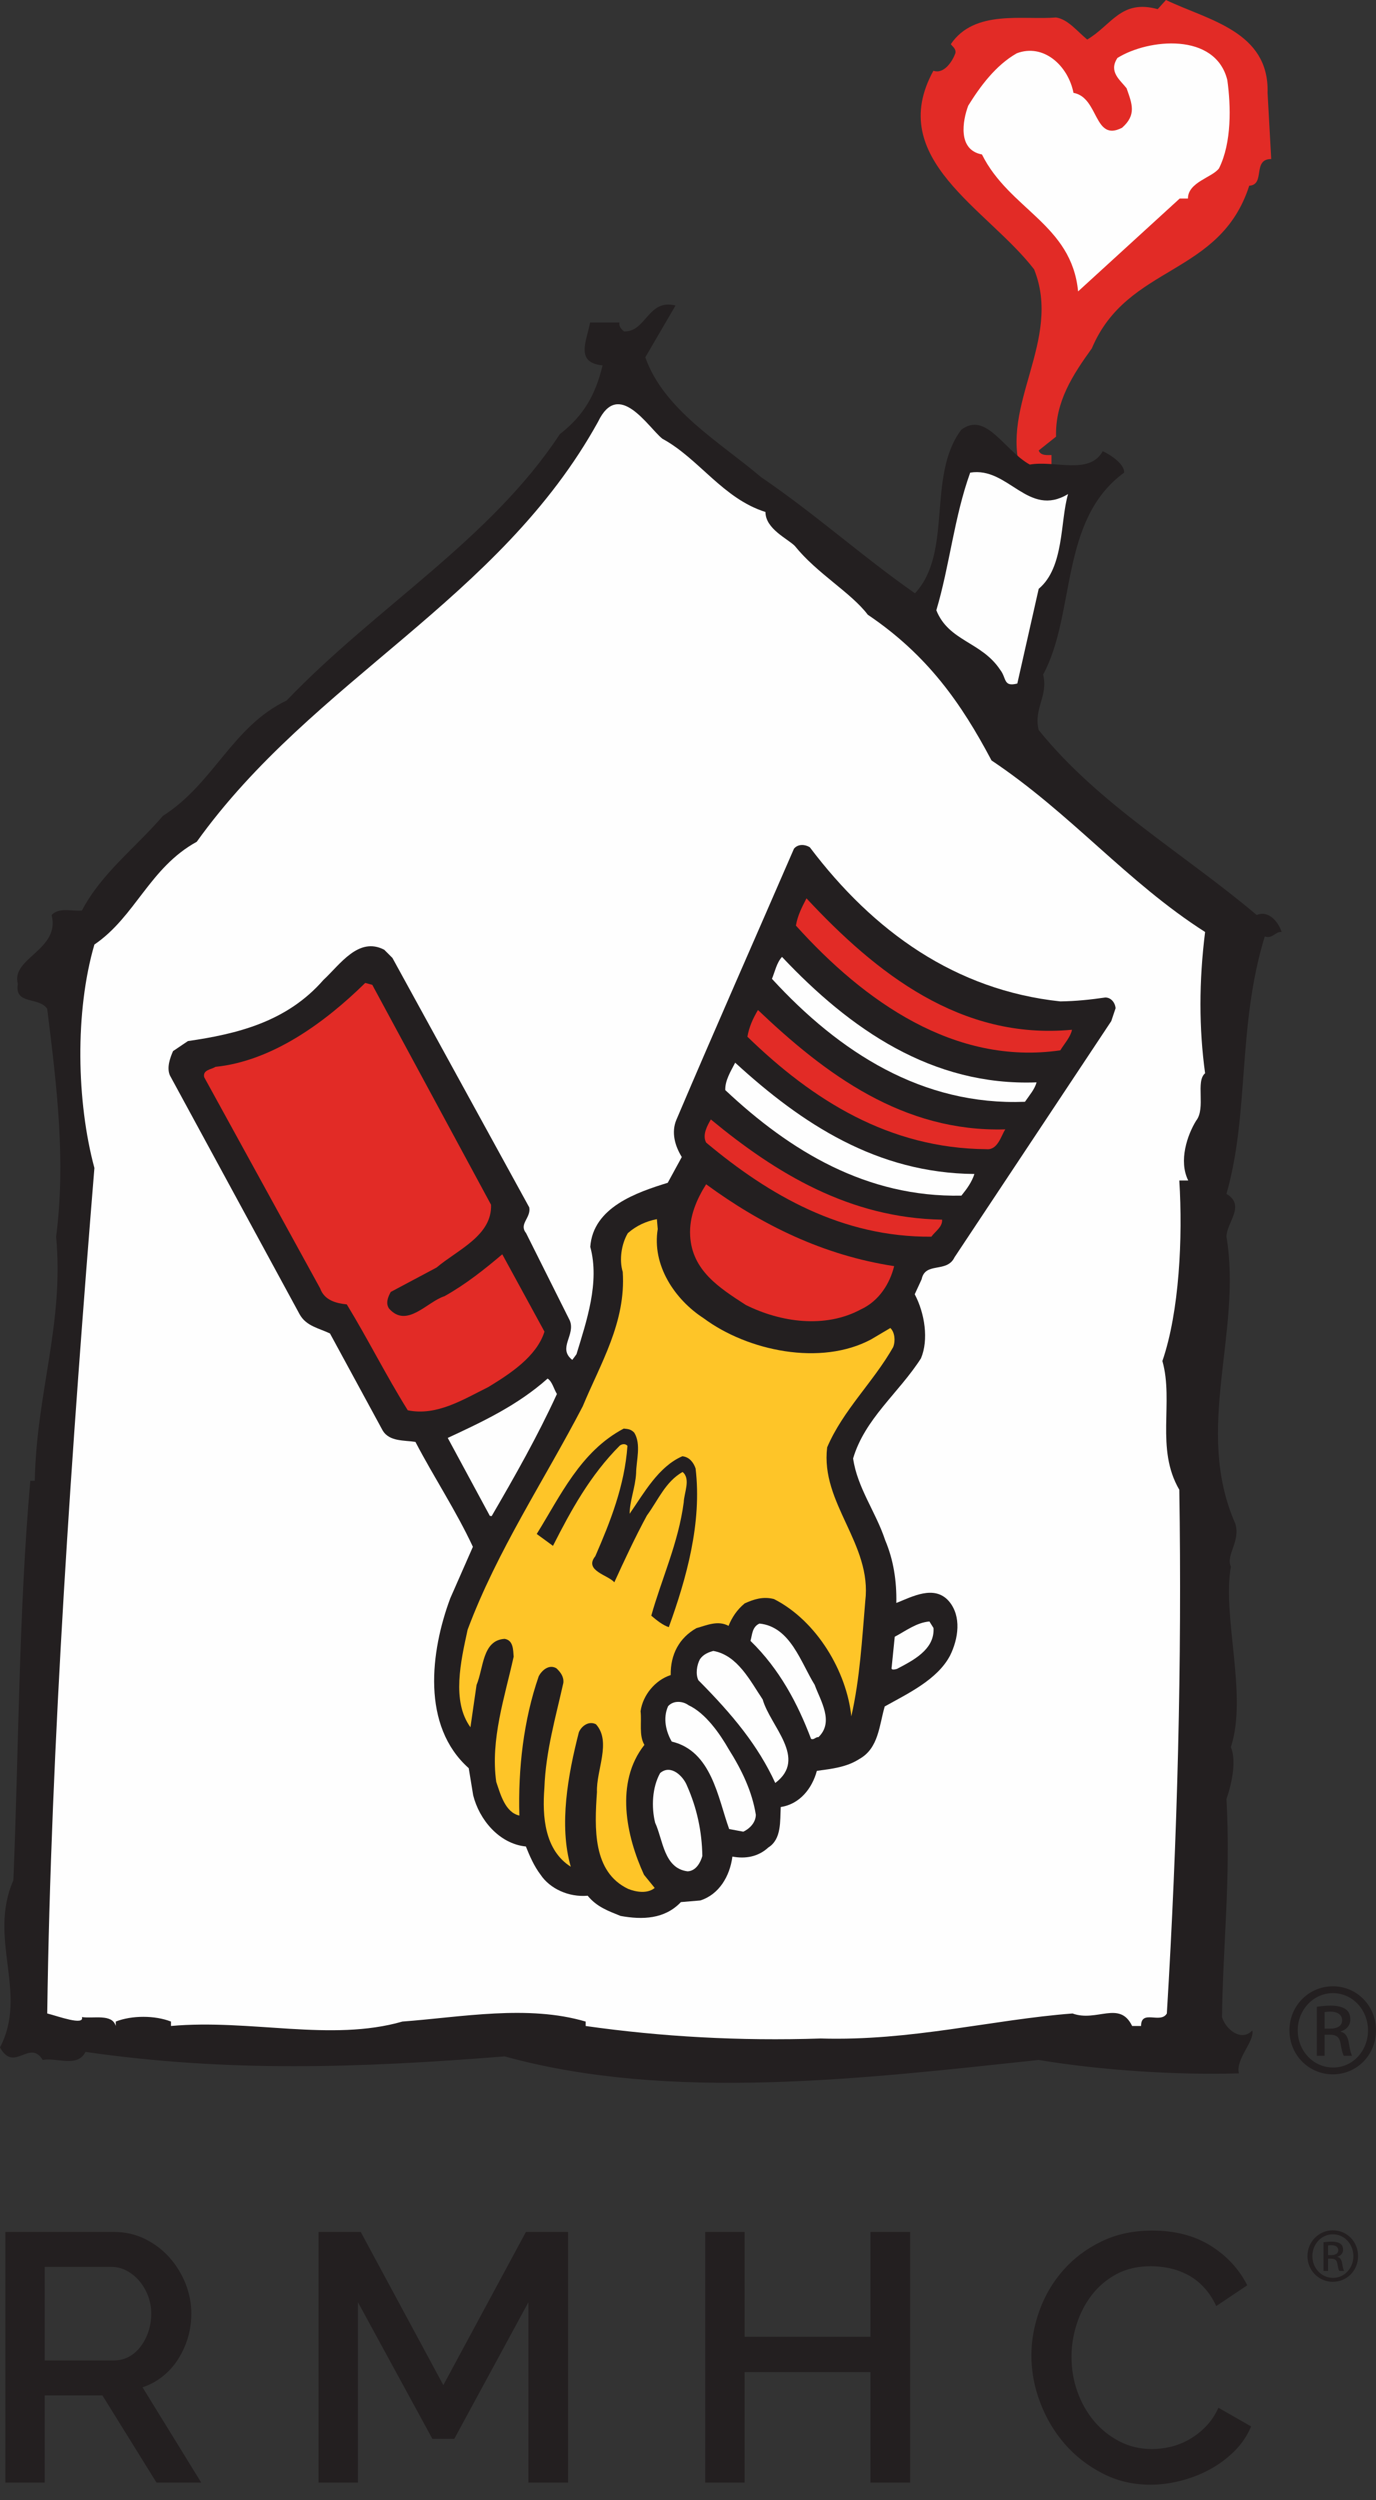
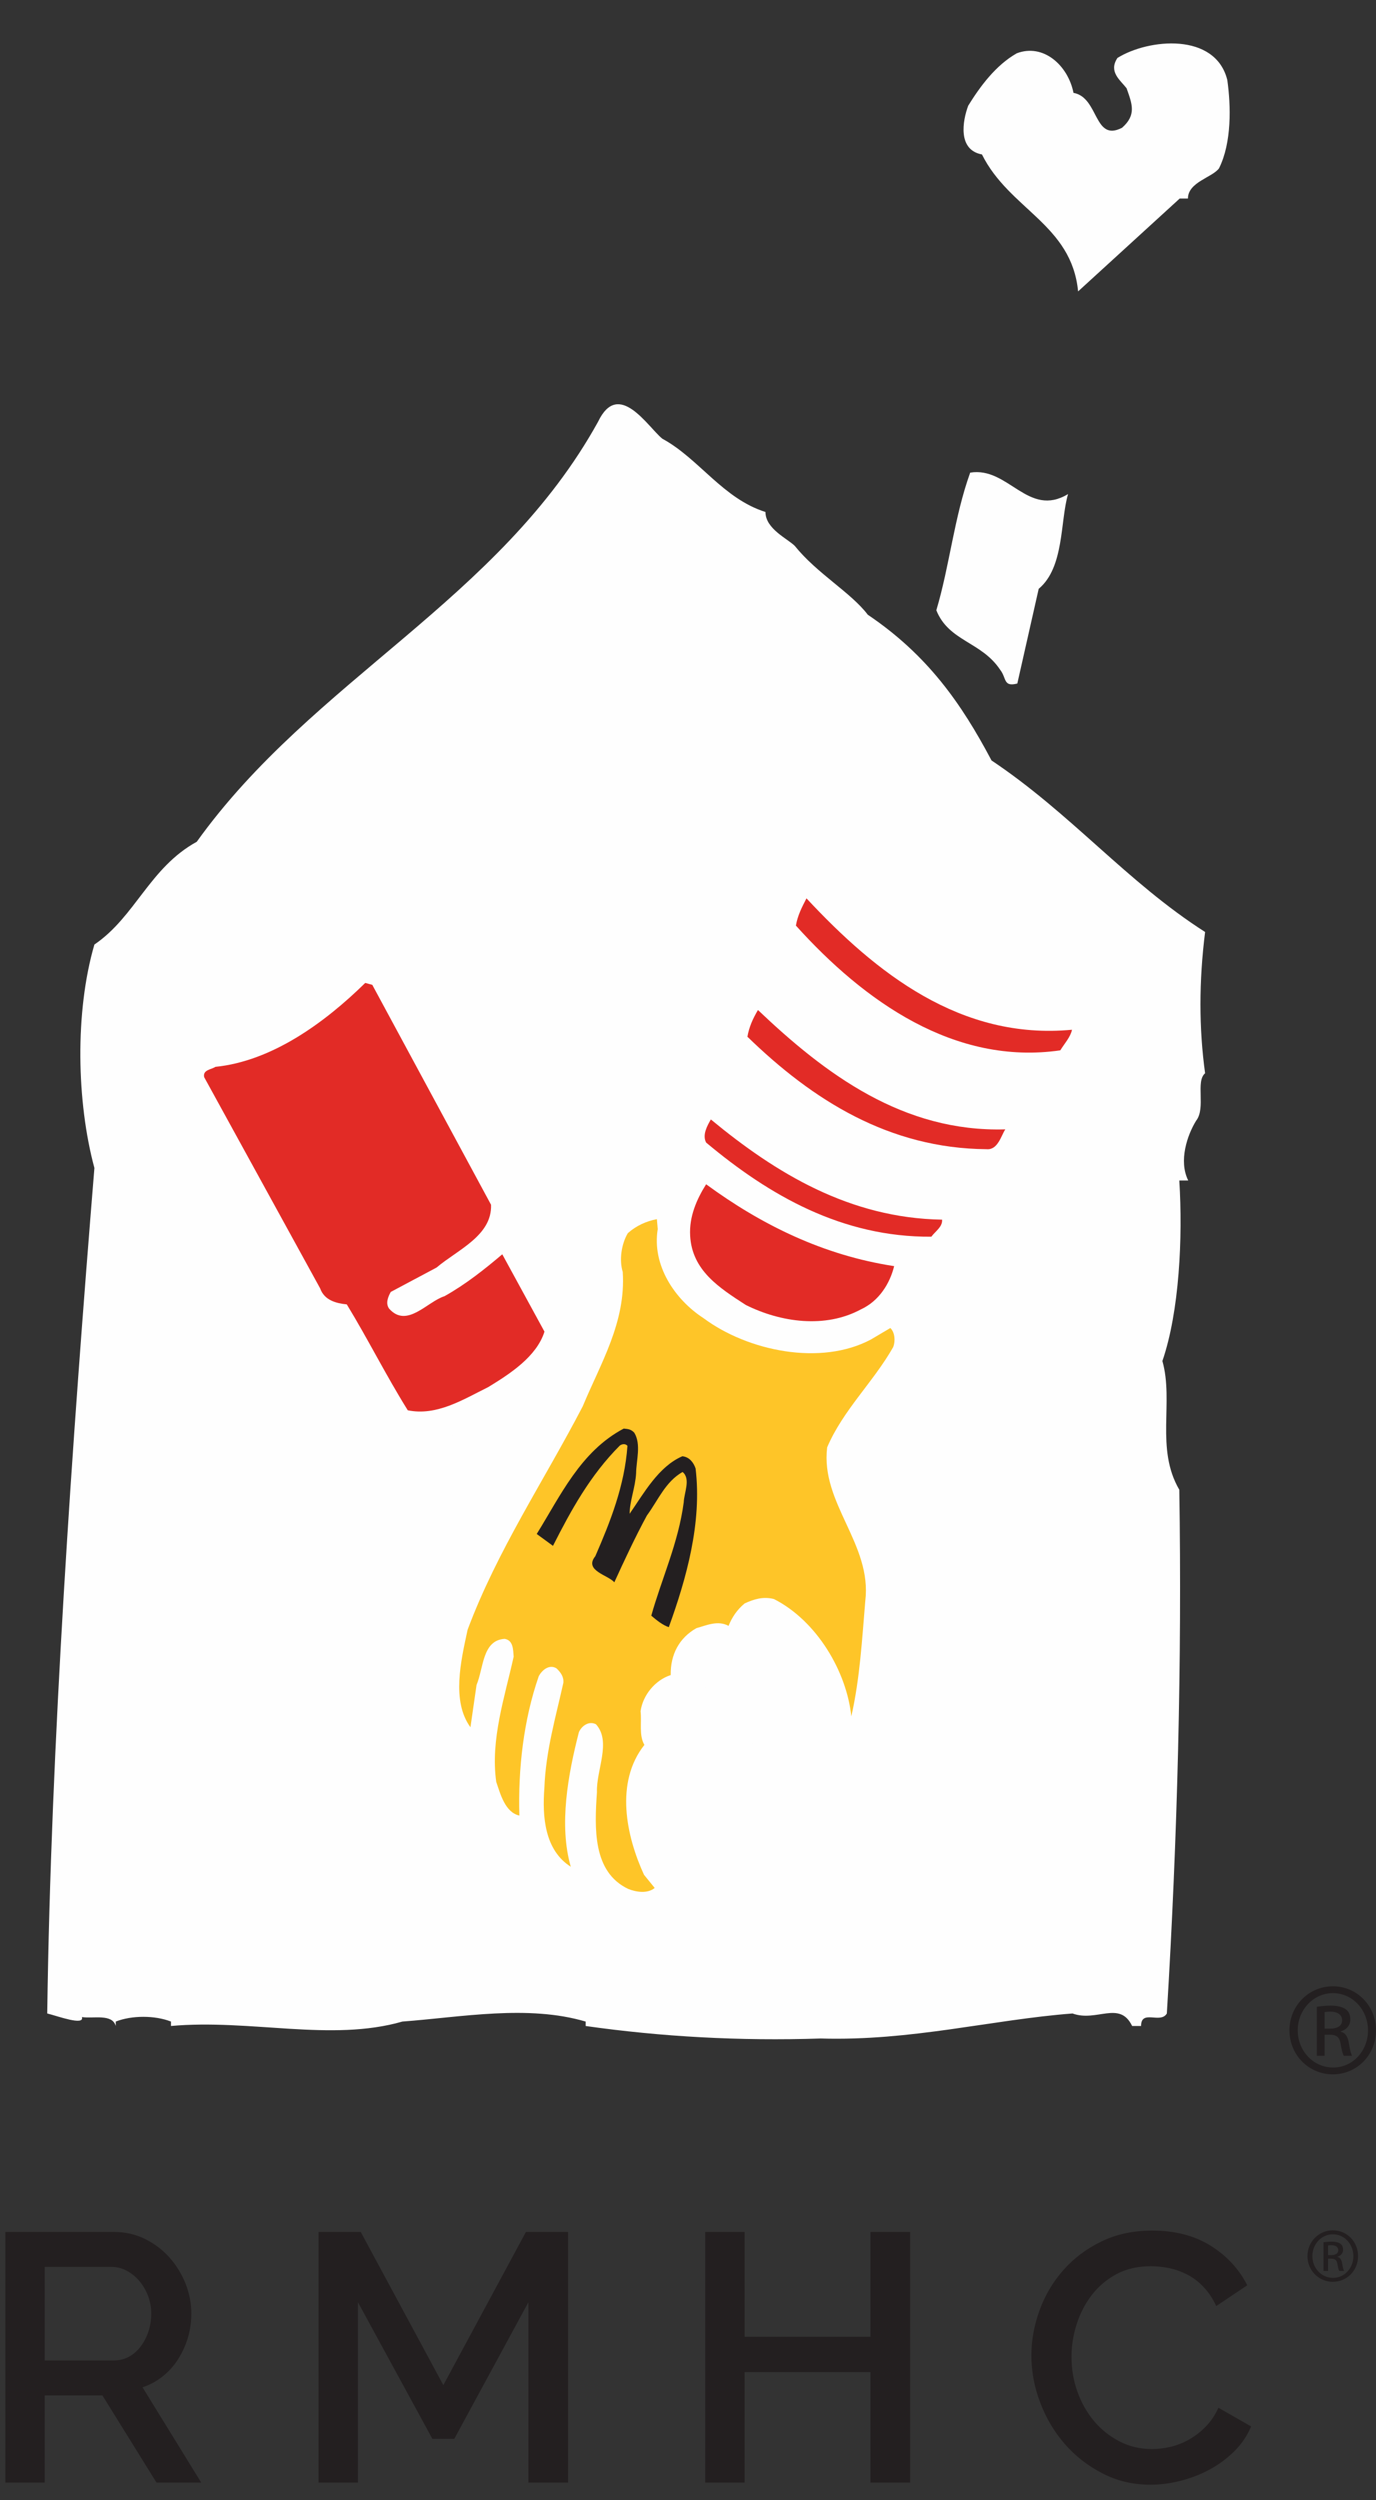
<svg xmlns="http://www.w3.org/2000/svg" width="76" height="138" viewBox="0 0 76 138" fill="none">
  <rect x="0" y="0" width="76" height="138" fill="#333333" stroke="none" />
  <path fill-rule="evenodd" clip-rule="evenodd" d="M73.623 123.101C74.395 123.101 75.01 123.731 75.01 124.523C75.01 125.319 74.395 125.943 73.614 125.943C72.845 125.943 72.214 125.319 72.214 124.523C72.214 123.731 72.845 123.101 73.614 123.101H73.623ZM73.614 123.32C72.994 123.32 72.485 123.857 72.485 124.523C72.485 125.193 72.994 125.725 73.623 125.725C74.249 125.732 74.751 125.193 74.751 124.528C74.751 123.857 74.249 123.32 73.623 123.32H73.614ZM73.353 125.343H73.1V123.761C73.232 123.744 73.359 123.726 73.546 123.726C73.786 123.726 73.942 123.775 74.038 123.845C74.13 123.914 74.182 124.022 74.182 124.174C74.182 124.381 74.043 124.507 73.871 124.557V124.57C74.01 124.596 74.105 124.721 74.135 124.953C74.175 125.2 74.213 125.296 74.236 125.343H73.975C73.935 125.296 73.899 125.15 73.866 124.943C73.831 124.74 73.727 124.664 73.525 124.664H73.352V125.343H73.353ZM73.353 124.47H73.531C73.741 124.47 73.916 124.392 73.916 124.198C73.916 124.059 73.819 123.921 73.531 123.921C73.453 123.921 73.397 123.927 73.352 123.934V124.47H73.353ZM2.471 130.284H6.274C6.587 130.284 6.868 130.216 7.12 130.08C7.371 129.944 7.588 129.752 7.769 129.513C7.951 129.273 8.096 128.998 8.198 128.687C8.302 128.374 8.353 128.043 8.353 127.691C8.353 127.342 8.29 127.011 8.168 126.697C8.047 126.385 7.884 126.115 7.682 125.882C7.481 125.647 7.248 125.464 6.984 125.324C6.718 125.185 6.444 125.119 6.159 125.119H2.471V130.282V130.284ZM0.297 137.022V123.191H6.297C6.918 123.191 7.491 123.322 8.016 123.58C8.538 123.841 8.988 124.183 9.363 124.603C9.738 125.028 10.034 125.509 10.249 126.044C10.461 126.584 10.568 127.131 10.568 127.691C10.568 128.161 10.502 128.607 10.376 129.036C10.244 129.466 10.063 129.862 9.83 130.224C9.598 130.587 9.315 130.904 8.976 131.169C8.639 131.437 8.271 131.634 7.872 131.765L11.114 137.024H8.644L5.656 132.213H2.471V137.024H0.297V137.022ZM29.185 137.024V127.07L25.091 134.61H23.882L19.77 127.07V137.024H17.593V123.191H19.925L24.486 131.646L29.048 123.191H31.377V137.024H29.185ZM50.27 123.191V137.024H48.077V130.927H41.126V137.024H38.95V123.191H41.126V128.978H48.077V123.191H50.27ZM56.966 130.008C56.966 129.179 57.115 128.353 57.414 127.527C57.711 126.701 58.147 125.962 58.723 125.307C59.3 124.65 60 124.12 60.831 123.719C61.66 123.313 62.596 123.116 63.646 123.116C64.9 123.116 65.978 123.395 66.868 123.951C67.76 124.509 68.434 125.237 68.889 126.134L67.178 127.281C66.984 126.868 66.751 126.518 66.479 126.234C66.21 125.943 65.911 125.718 65.586 125.549C65.265 125.382 64.928 125.261 64.579 125.186C64.228 125.117 63.893 125.082 63.566 125.082C62.842 125.082 62.209 125.228 61.665 125.519C61.123 125.812 60.667 126.199 60.297 126.678C59.929 127.159 59.649 127.699 59.463 128.295C59.272 128.893 59.182 129.491 59.182 130.087C59.182 130.763 59.291 131.408 59.512 132.017C59.731 132.627 60.04 133.168 60.432 133.636C60.826 134.103 61.295 134.473 61.839 134.755C62.386 135.034 62.98 135.173 63.627 135.173C63.962 135.173 64.31 135.131 64.664 135.048C65.02 134.964 65.364 134.827 65.695 134.637C66.025 134.448 66.326 134.213 66.605 133.926C66.883 133.64 67.114 133.298 67.297 132.894L69.103 133.926C68.882 134.447 68.571 134.901 68.172 135.299C67.765 135.696 67.317 136.031 66.809 136.304C66.305 136.578 65.77 136.783 65.209 136.925C64.647 137.069 64.091 137.142 63.549 137.142C62.577 137.142 61.691 136.933 60.891 136.515C60.087 136.102 59.39 135.56 58.809 134.893C58.228 134.222 57.775 133.462 57.454 132.61C57.129 131.761 56.966 130.893 56.966 130.008Z" fill="#231F20" />
-   <path fill-rule="evenodd" clip-rule="evenodd" d="M70.011 5.125L70.213 8.777C69.15 8.777 69.909 10.199 68.999 10.25C67.38 15.274 62.273 14.563 60.304 19.23C59.245 20.702 58.279 22.173 58.328 24.1L57.371 24.863C57.47 25.167 57.876 25.116 58.076 25.116V26.08H56.407C55.195 22.377 58.684 18.775 57.116 14.866C54.539 11.519 48.876 8.777 51.554 3.905C52.161 4.111 52.618 3.349 52.767 2.943C52.82 2.689 52.618 2.586 52.516 2.436C53.83 0.505 56.51 1.117 58.328 0.964C58.988 1.066 59.493 1.725 60.05 2.183C61.415 1.371 61.921 -0.051 63.942 0.505L64.399 0C66.722 1.115 70.112 1.725 70.011 5.123" fill="#E22B26" />
  <path fill-rule="evenodd" clip-rule="evenodd" d="M67.787 4.414C67.987 5.833 68.039 7.864 67.332 9.286C66.978 9.792 65.613 10.044 65.613 10.959H65.157L59.546 16.084C59.19 12.381 55.752 11.568 54.236 8.525C52.873 8.271 53.173 6.648 53.477 5.833C54.135 4.77 54.996 3.602 56.158 2.942C57.625 2.384 58.989 3.604 59.292 5.125C60.706 5.38 60.404 7.863 61.974 7.052C62.781 6.343 62.529 5.733 62.224 4.871C61.869 4.414 61.213 3.958 61.72 3.198C63.436 2.131 67.128 1.776 67.787 4.414Z" fill="#FEFEFE" />
-   <path fill-rule="evenodd" clip-rule="evenodd" d="M35.642 19.723C36.673 22.633 39.771 24.41 42.032 26.333C45.076 28.405 47.636 30.724 50.536 32.747C52.651 30.478 51.173 26.284 53.092 23.721C54.467 22.684 55.45 24.853 56.878 25.642C58.256 25.395 60.17 26.235 60.908 24.904C61.351 25.101 62.136 25.642 62.085 26.089C58.498 28.703 59.432 33.882 57.614 37.234C57.909 38.419 57.074 39.109 57.369 40.293C60.663 44.388 65.381 47.101 69.412 50.504C70.101 50.208 70.639 50.95 70.789 51.442C70.443 51.395 70.297 51.837 69.855 51.689C68.33 56.673 69.021 61.408 67.741 65.895C68.823 66.538 67.741 67.475 67.741 68.265C68.625 73.543 65.921 78.87 68.231 84.101C68.526 85.084 67.693 85.827 67.984 86.47C67.495 89.232 68.922 93.574 67.984 96.432C68.281 97.124 68.083 98.307 67.741 99.295C67.984 103.734 67.543 107.336 67.495 111.331C67.694 112.021 68.575 112.711 69.167 112.068C69.311 112.661 68.229 113.647 68.429 114.438C65.088 114.538 60.91 114.287 57.367 113.698C47.683 114.733 36.968 116.015 27.874 113.501C19.859 114.14 12.586 114.388 4.722 113.253C4.279 114.14 3.148 113.55 2.36 113.698C1.625 112.513 0.787 114.438 0 113.006C1.575 110 -0.688 107.036 0.738 103.782C1.033 96.728 1.033 88.981 1.674 81.731H1.921C2.016 76.847 3.541 73.1 3.1 68.263C3.638 64.072 3.148 60.026 2.608 55.685C2.162 54.995 0.787 55.49 0.985 54.305C0.59 52.874 3.343 52.43 2.851 50.506C3.246 50.062 3.984 50.309 4.524 50.257C5.607 48.188 7.523 46.758 8.999 45.031C11.8 43.255 12.829 40.096 15.83 38.665C20.793 33.488 27.088 29.788 30.92 23.964C32.249 22.929 32.888 21.795 33.282 20.167C31.757 20.019 32.396 18.836 32.593 17.801H34.214C34.166 18.047 34.362 18.193 34.463 18.292C35.69 18.341 35.786 16.47 37.311 16.863L35.642 19.721V19.723Z" fill="#231F20" />
  <path fill-rule="evenodd" clip-rule="evenodd" d="M36.577 24.212C38.592 25.297 39.92 27.517 42.278 28.258C42.278 29.195 43.508 29.736 43.9 30.133C45.13 31.661 46.996 32.698 47.931 33.93C51.225 36.15 53.093 38.815 54.764 41.972C59.188 44.931 62.239 48.681 66.561 51.441C66.219 54.157 66.219 56.769 66.561 59.238C66.02 59.682 66.612 61.163 66.068 61.852C65.58 62.639 65.087 64.072 65.629 65.157H65.136C65.334 68.315 65.136 72.408 64.202 75.12C64.842 77.391 63.807 79.954 65.136 82.226C65.285 91.695 65.039 101.367 64.448 111.132C64.101 111.725 63.024 110.885 63.024 111.824H62.531C61.842 110.392 60.565 111.624 59.239 111.132C54.764 111.476 50.339 112.661 45.329 112.513C40.852 112.661 36.525 112.415 32.347 111.824V111.579C29.152 110.638 25.516 111.331 22.223 111.579C18.288 112.711 13.815 111.427 9.443 111.823V111.579C8.557 111.23 7.277 111.23 6.393 111.579V111.823C6.197 111.132 5.164 111.427 4.525 111.331C4.674 111.824 3.198 111.281 2.609 111.132C2.804 96.432 3.985 79.562 5.214 64.466C4.228 60.815 4.132 55.833 5.214 52.133C7.472 50.602 8.262 47.89 10.867 46.461C17.305 37.482 27.58 33.141 33.035 23.274C34.167 20.908 35.787 23.57 36.577 24.21V24.212ZM58.992 27.27C58.551 28.751 58.792 31.316 57.37 32.499L56.189 37.727C55.404 37.928 55.601 37.433 55.255 36.988C54.224 35.411 52.406 35.411 51.716 33.683C52.452 31.217 52.699 28.552 53.586 26.087C55.698 25.742 56.778 28.603 58.992 27.27Z" fill="#FEFEFE" />
-   <path fill-rule="evenodd" clip-rule="evenodd" d="M44.728 46.764C48.246 51.422 52.777 54.653 58.564 55.272C59.428 55.26 60.237 55.174 61.046 55.056C61.343 55.052 61.584 55.31 61.617 55.647L61.379 56.358L52.723 69.392C52.301 70.284 51.104 69.626 50.905 70.607L50.523 71.436C51.082 72.494 51.299 73.951 50.867 74.974C49.642 76.884 47.772 78.295 47.119 80.498C47.352 82.122 48.382 83.46 48.892 85.014C49.349 86.095 49.529 87.245 49.507 88.475C50.373 88.132 51.603 87.456 52.407 88.373C53.124 89.209 52.931 90.46 52.473 91.38C51.773 92.71 50.134 93.477 48.866 94.186C48.562 95.219 48.533 96.486 47.477 97.079C46.768 97.54 45.961 97.626 45.117 97.741C44.855 98.717 44.169 99.579 43.122 99.738C43.08 100.501 43.177 101.512 42.434 101.972C41.883 102.482 41.172 102.61 40.453 102.472C40.312 103.559 39.713 104.566 38.681 104.894L37.608 104.985C36.717 105.927 35.483 105.969 34.274 105.748C33.604 105.478 32.961 105.25 32.458 104.633C31.416 104.725 30.372 104.249 29.851 103.465C29.497 102.998 29.256 102.44 29.046 101.916C27.562 101.766 26.465 100.421 26.135 99.088L25.889 97.593C23.263 95.261 23.777 91.143 24.869 88.217L26.119 85.375C25.189 83.38 23.977 81.559 22.945 79.585C22.322 79.489 21.516 79.571 21.143 78.968L18.227 73.602C17.626 73.308 16.906 73.201 16.543 72.531L9.388 59.364C9.197 58.942 9.388 58.396 9.558 58.015L10.378 57.462C13.077 57.069 15.834 56.413 17.864 54.087C18.779 53.243 19.8 51.679 21.223 52.421L21.674 52.871L29.233 66.642C29.339 67.221 28.643 67.552 29.056 68.059L31.466 72.874C31.815 73.677 30.777 74.406 31.609 75.059L31.841 74.745C32.39 72.935 33.137 70.776 32.602 68.821C32.758 66.632 35.167 65.813 36.881 65.283L37.657 63.861C37.283 63.256 37.061 62.5 37.363 61.796C39.498 56.776 41.691 51.827 43.853 46.843C44.084 46.564 44.478 46.606 44.728 46.764Z" fill="#231F20" />
  <path fill-rule="evenodd" clip-rule="evenodd" d="M59.208 56.836C59.133 57.23 58.796 57.596 58.562 57.973C52.727 58.816 47.731 55.273 43.961 51.089C44.05 50.532 44.3 50.056 44.544 49.584C48.386 53.707 53.062 57.417 59.208 56.836Z" fill="#E22B26" />
  <path fill-rule="evenodd" clip-rule="evenodd" d="M57.253 59.74C57.145 60.13 56.847 60.466 56.612 60.812C50.937 61.036 46.349 58.07 42.637 54.026C42.81 53.608 42.89 53.151 43.192 52.815C46.943 56.795 51.477 59.959 57.253 59.74Z" fill="#FEFEFE" />
  <path fill-rule="evenodd" clip-rule="evenodd" d="M55.526 62.334C55.295 62.679 55.111 63.493 54.485 63.429C49.107 63.387 44.887 60.722 41.282 57.222C41.369 56.699 41.582 56.221 41.864 55.747C45.594 59.295 49.893 62.5 55.526 62.334ZM27.122 66.496C27.183 68.203 25.275 68.977 24.111 69.962L21.583 71.307C21.422 71.593 21.288 71.947 21.493 72.231C22.477 73.334 23.592 71.844 24.552 71.542C25.716 70.891 26.761 70.061 27.742 69.23L30.073 73.499C29.635 74.888 28.143 75.841 26.973 76.556C25.575 77.249 24.12 78.168 22.522 77.84C21.321 75.916 20.326 73.916 19.154 71.995C18.563 71.934 17.916 71.769 17.683 71.112L11.277 59.454C11.185 59.046 11.685 59.029 11.899 58.884C15.021 58.565 17.924 56.458 20.173 54.252L20.562 54.357L27.122 66.496Z" fill="#E22B26" />
  <path fill-rule="evenodd" clip-rule="evenodd" d="M53.819 64.797C53.673 65.25 53.403 65.621 53.1 65.992C47.868 66.097 43.64 63.533 40.059 60.167C40.042 59.633 40.36 59.132 40.606 58.654C44.291 62.031 48.44 64.753 53.819 64.797Z" fill="#FEFEFE" />
  <path fill-rule="evenodd" clip-rule="evenodd" d="M52.035 67.318C52.061 67.721 51.671 67.947 51.441 68.259C46.52 68.293 42.495 65.987 39.001 63.063C38.777 62.639 39.064 62.134 39.262 61.787C42.851 64.753 46.927 67.235 52.035 67.318ZM49.386 69.885C49.154 70.831 48.561 71.804 47.552 72.269C45.581 73.335 43.12 72.989 41.189 72.025C39.724 71.077 38.225 70.126 38.119 68.209C38.058 67.137 38.489 66.18 39.001 65.365C42.066 67.611 45.49 69.291 49.386 69.883" fill="#E22B26" />
  <path fill-rule="evenodd" clip-rule="evenodd" d="M36.33 67.829C35.996 69.829 37.268 71.727 38.86 72.757C41.301 74.571 45.341 75.413 48.115 73.926L49.175 73.299C49.418 73.525 49.47 73.999 49.333 74.352C48.244 76.274 46.558 77.837 45.686 79.886C45.309 82.981 48.176 85.21 47.791 88.373C47.612 90.49 47.496 92.642 47.02 94.733C46.766 92.269 45.123 89.467 42.75 88.259C42.137 88.099 41.619 88.278 41.131 88.498C40.697 88.855 40.419 89.291 40.24 89.739C39.643 89.413 39.014 89.716 38.469 89.862C37.518 90.397 37.025 91.316 37.045 92.454C36.184 92.732 35.503 93.565 35.38 94.452C35.45 95.061 35.281 95.777 35.592 96.308C33.954 98.379 34.588 101.344 35.571 103.479L36.161 104.204C35.762 104.532 35.14 104.436 34.694 104.256C32.728 103.32 32.836 100.9 32.971 98.912C32.926 97.706 33.784 96.124 32.916 95.169C32.504 94.961 32.107 95.287 31.973 95.609C31.372 97.95 30.862 100.733 31.525 103.033C30.087 102.122 29.943 100.274 30.068 98.685C30.141 96.657 30.693 94.782 31.115 92.886C31.15 92.558 30.974 92.307 30.733 92.081C30.323 91.837 29.924 92.199 29.757 92.516C28.917 94.933 28.611 97.634 28.686 100.21C27.904 100.032 27.642 99.037 27.409 98.349C27.079 96.014 27.882 93.658 28.371 91.439C28.34 91.072 28.361 90.537 27.873 90.455C26.633 90.531 26.713 92.074 26.321 92.999L25.984 95.334C24.933 93.895 25.454 91.678 25.828 89.95C27.463 85.576 30.044 81.737 32.187 77.619C33.154 75.28 34.581 72.987 34.395 70.201C34.194 69.549 34.319 68.66 34.678 68.062C35.151 67.644 35.706 67.4 36.281 67.29L36.328 67.831L36.33 67.829Z" fill="#FEC528" />
  <path fill-rule="evenodd" clip-rule="evenodd" d="M30.76 76.941C29.692 79.267 28.441 81.474 27.156 83.68L27.056 83.669L24.73 79.365C26.613 78.488 28.565 77.584 30.246 76.089C30.496 76.246 30.586 76.655 30.76 76.941Z" fill="#FEFEFE" />
  <path fill-rule="evenodd" clip-rule="evenodd" d="M35.134 81.317C35.087 82.115 34.779 82.85 34.776 83.552C35.556 82.43 36.37 80.942 37.688 80.377C38.086 80.416 38.315 80.74 38.419 81.052C38.78 84.058 37.907 87.137 36.94 89.81C36.617 89.707 36.276 89.437 35.972 89.176C36.545 87.132 37.471 85.157 37.764 82.92C37.783 82.388 38.164 81.625 37.7 81.245C36.749 81.784 36.347 82.81 35.729 83.648C35.08 84.847 34.484 86.124 33.93 87.336C33.605 86.935 32.234 86.696 32.88 85.894C33.699 84.012 34.498 82.021 34.656 79.801C34.536 79.659 34.333 79.705 34.227 79.794C32.597 81.428 31.539 83.357 30.542 85.323L29.645 84.666C30.954 82.563 32.065 80.107 34.451 78.849C34.715 78.875 34.845 78.889 35.029 79.072C35.429 79.715 35.139 80.618 35.134 81.318" fill="#231F20" />
  <path fill-rule="evenodd" clip-rule="evenodd" d="M51.56 89.855C51.638 91.063 50.381 91.669 49.539 92.115C49.436 92.138 49.195 92.215 49.249 92.023L49.419 90.34C50.051 90.002 50.627 89.557 51.333 89.496L51.56 89.855ZM44.996 92.992C45.309 93.856 46.087 95.038 45.204 95.881C45.041 95.864 44.953 96.055 44.796 95.974C44.062 94.031 43.058 92.128 41.45 90.566C41.553 90.24 41.528 89.803 41.947 89.611C43.656 89.786 44.223 91.748 44.996 92.992ZM42.126 93.802C42.541 95.278 44.623 97.056 42.82 98.41C41.869 96.345 40.476 94.654 38.573 92.739C38.406 92.391 38.491 91.899 38.658 91.581C38.852 91.302 39.128 91.197 39.399 91.122C40.738 91.359 41.429 92.764 42.126 93.802ZM40.25 96.549C40.966 97.685 41.544 98.879 41.747 100.166C41.737 100.602 41.405 100.935 41.054 101.099L40.273 100.952C39.649 99.224 39.309 96.651 37.104 96.125C36.791 95.597 36.6 94.843 36.9 94.174C37.199 93.835 37.727 93.891 38.034 94.121C38.955 94.548 39.743 95.662 40.25 96.549ZM37.955 98.584C38.493 99.804 38.767 101.067 38.793 102.437C38.693 102.794 38.444 103.268 37.977 103.287C36.664 103.122 36.623 101.55 36.185 100.604C35.973 99.75 36.018 98.652 36.461 97.864C37.046 97.357 37.743 98.028 37.955 98.584Z" fill="#FEFEFE" />
  <path fill-rule="evenodd" clip-rule="evenodd" d="M73.162 111.969H73.475C73.827 111.969 74.129 111.84 74.129 111.509C74.129 111.268 73.957 111.031 73.475 111.031C73.336 111.031 73.238 111.044 73.162 111.054V111.969ZM73.162 113.469H72.731V110.763C72.96 110.732 73.174 110.699 73.497 110.699C73.903 110.699 74.172 110.786 74.334 110.904C74.497 111.023 74.581 111.206 74.581 111.462C74.581 111.819 74.341 112.037 74.055 112.121V112.143C74.291 112.187 74.454 112.403 74.506 112.8C74.57 113.222 74.636 113.384 74.678 113.469H74.226C74.164 113.384 74.096 113.135 74.042 112.779C73.978 112.434 73.806 112.305 73.464 112.305H73.162V113.469ZM73.613 110.01C72.551 110.01 71.677 110.925 71.677 112.058C71.677 113.211 72.551 114.114 73.622 114.114C74.699 114.128 75.558 113.211 75.558 112.068C75.558 110.925 74.699 110.01 73.624 110.01H73.612H73.613ZM73.624 109.632C74.945 109.632 75.999 110.707 75.999 112.058C75.999 113.427 74.945 114.492 73.612 114.492C72.294 114.492 71.219 113.427 71.219 112.058C71.219 110.707 72.295 109.632 73.612 109.632H73.624Z" fill="#231F20" />
</svg>